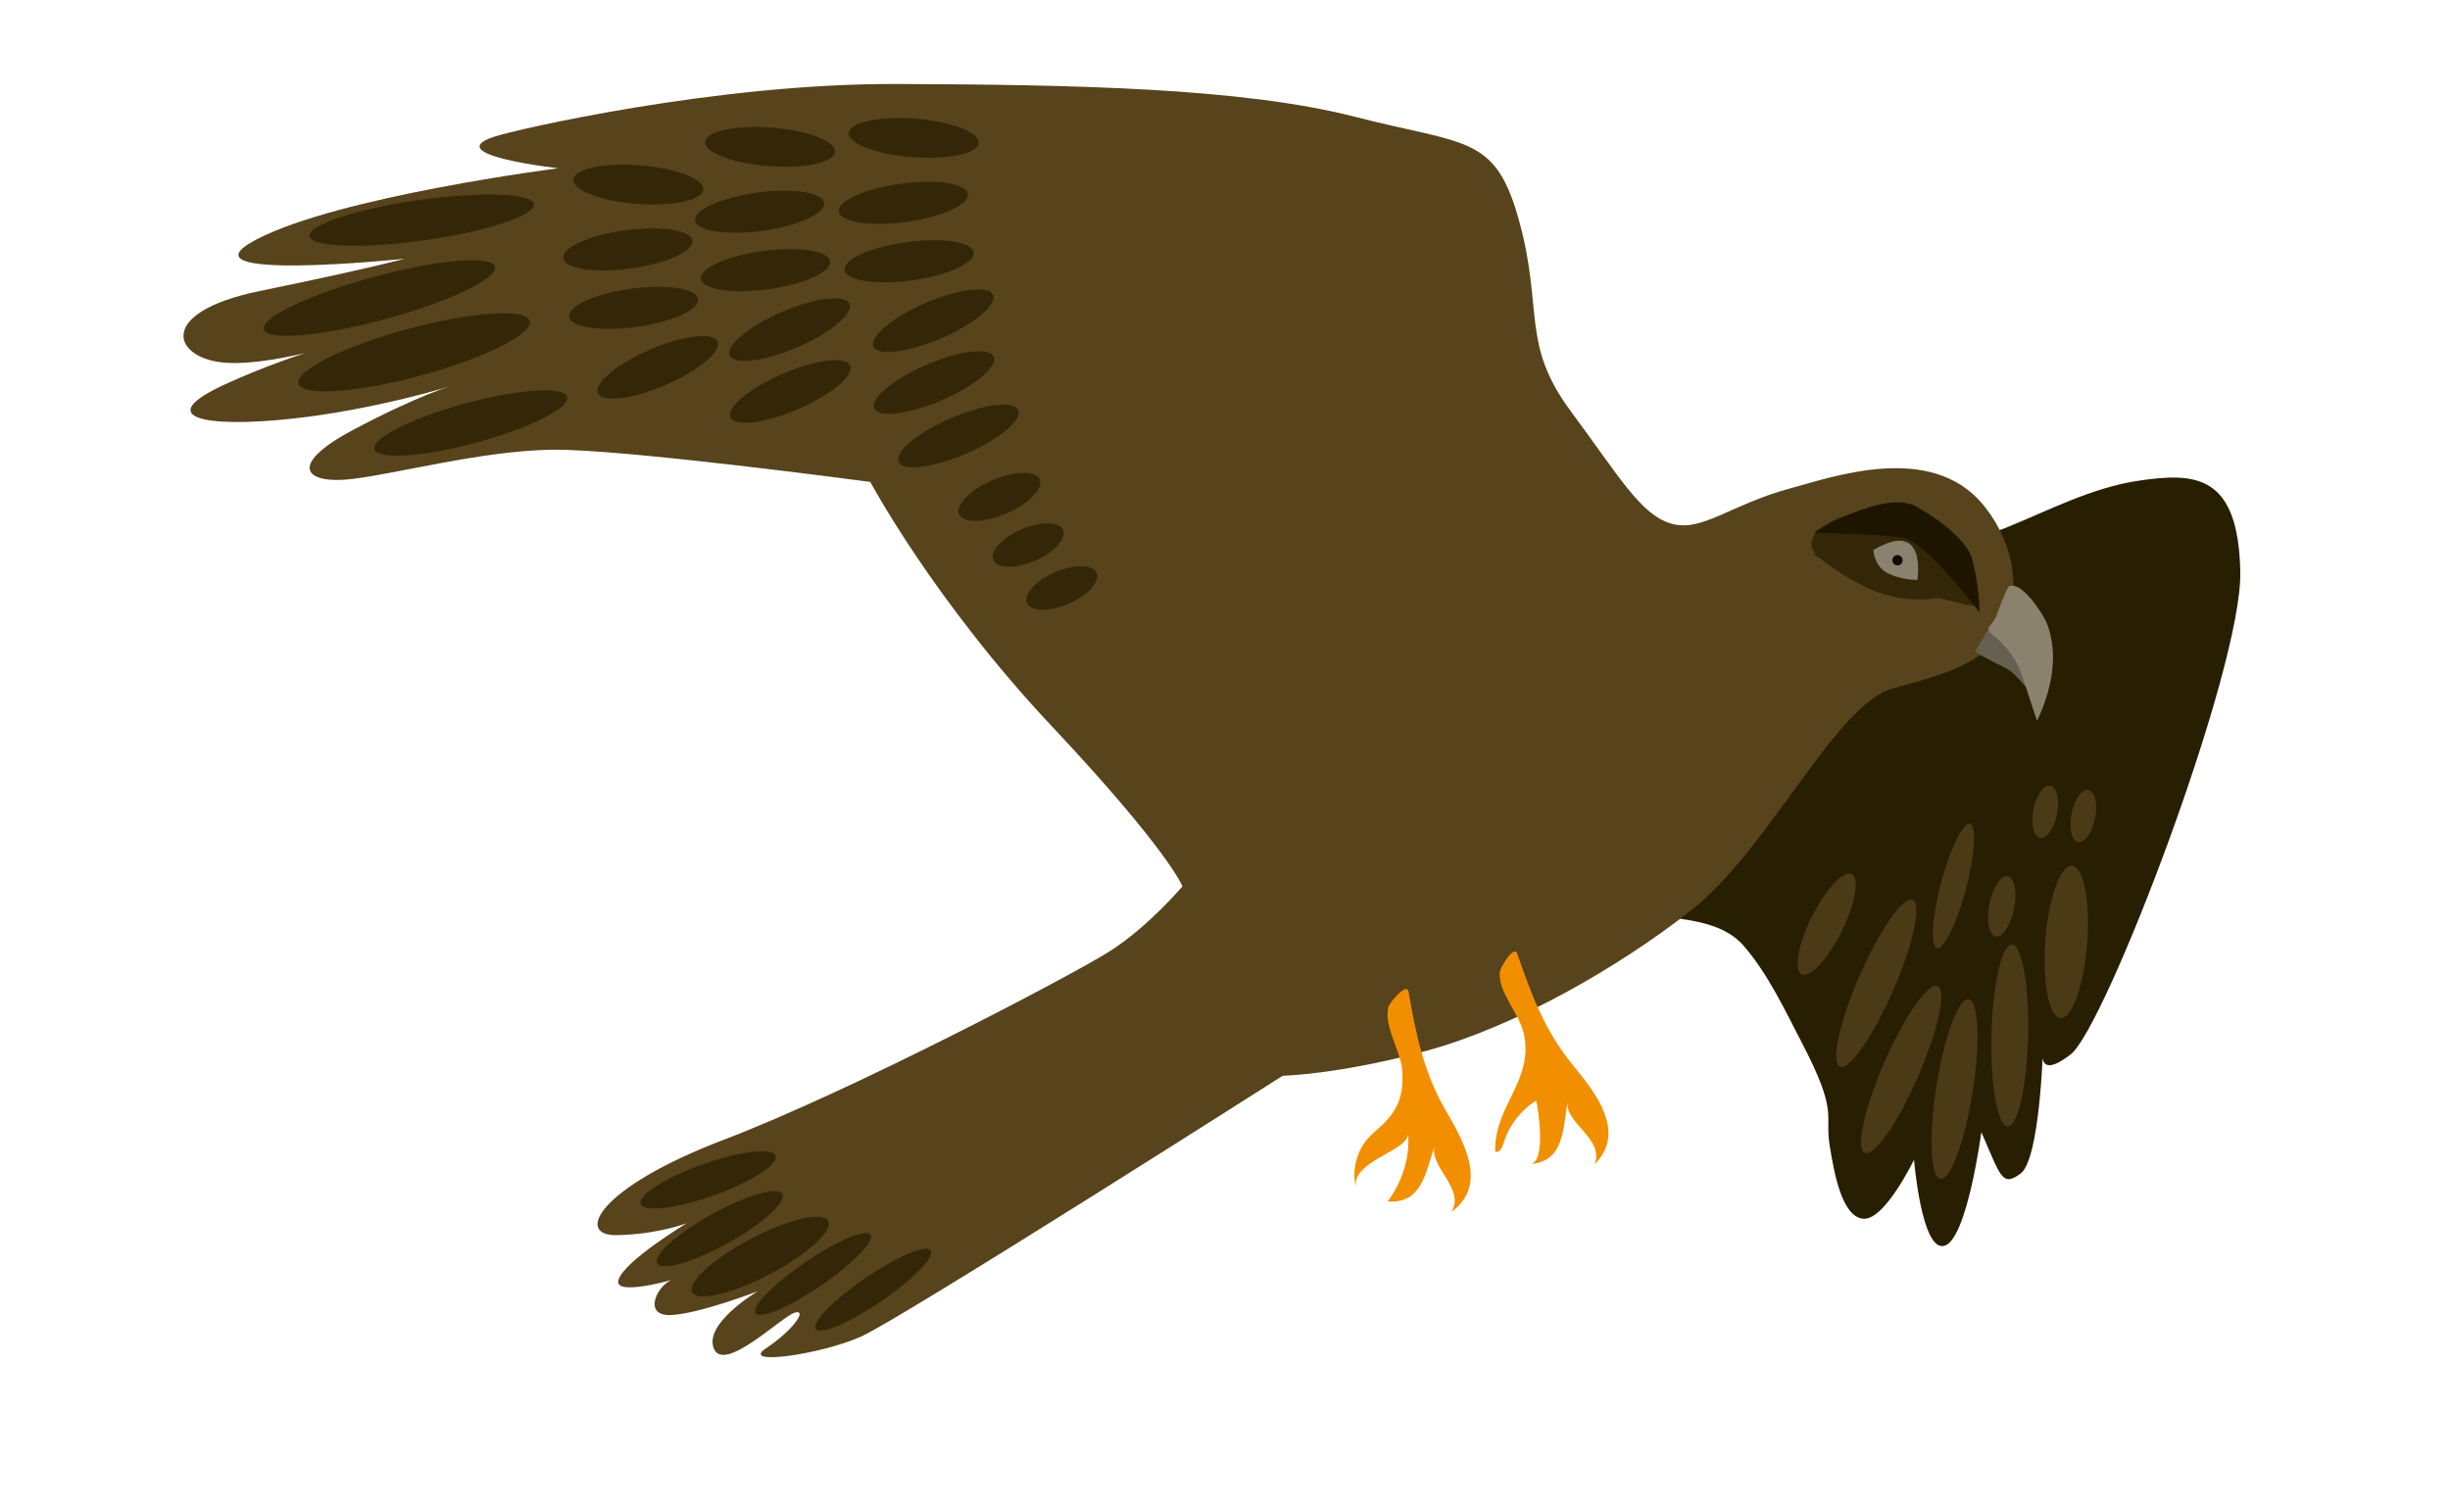
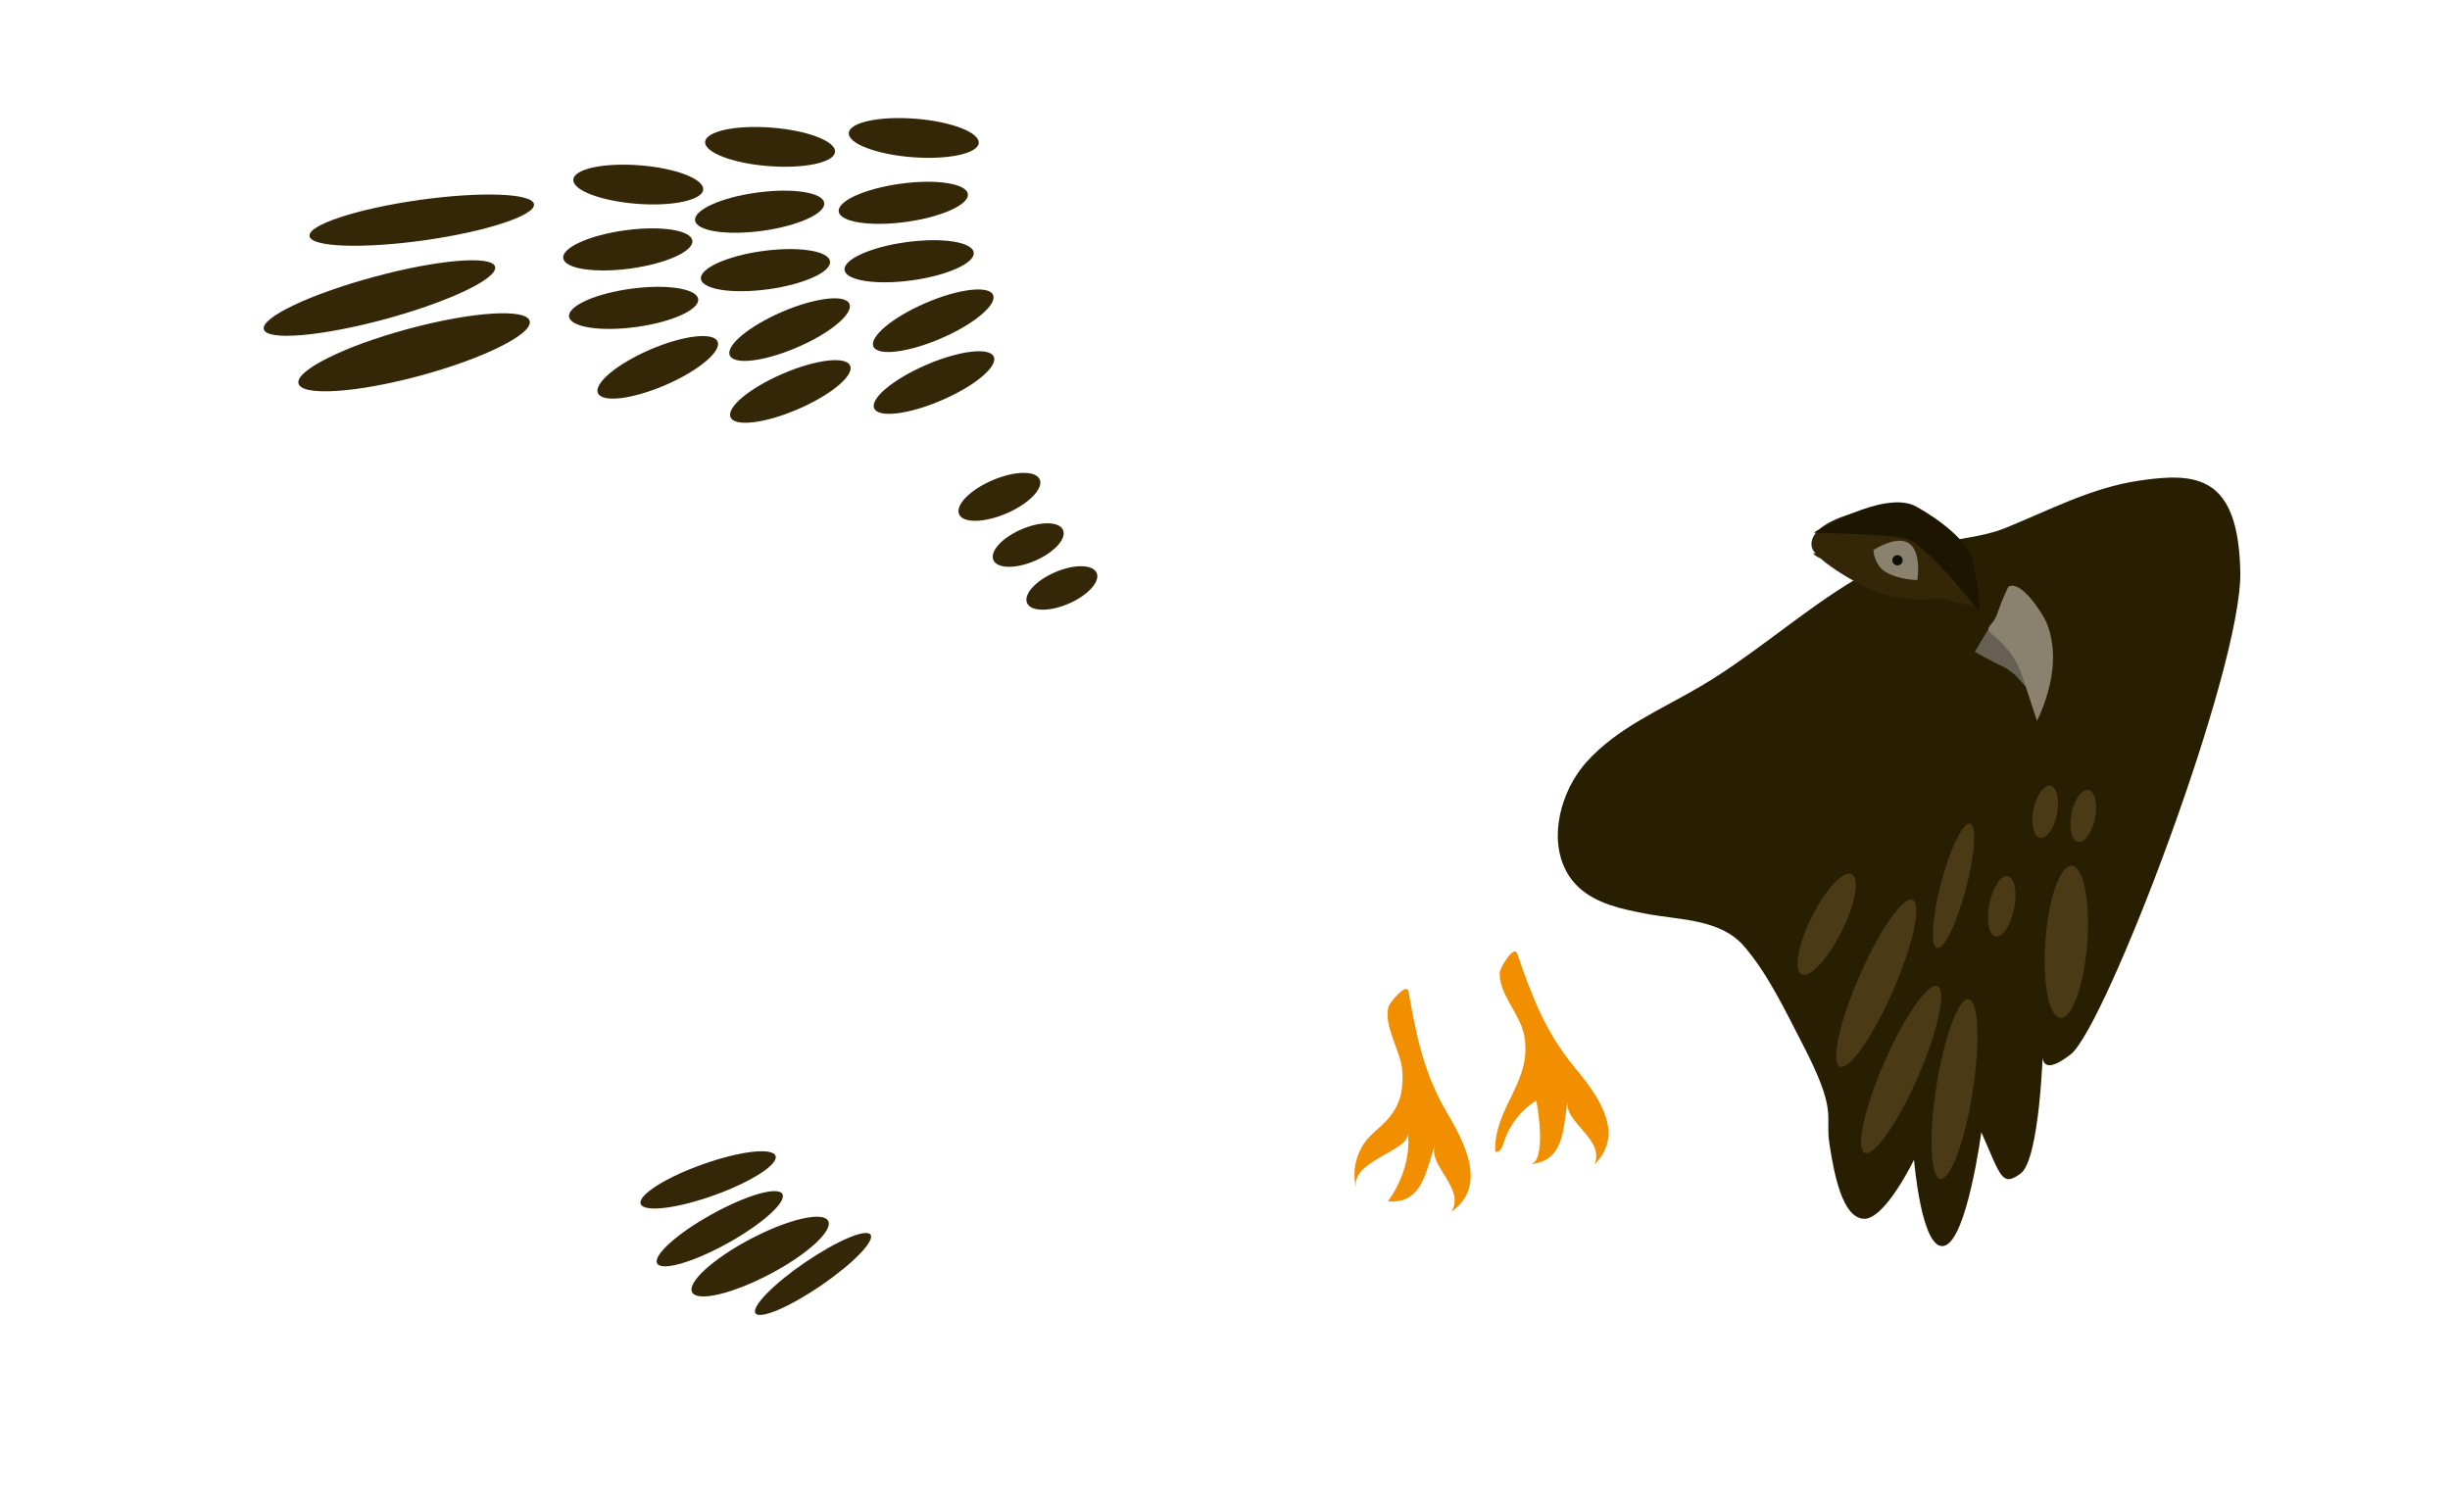
<svg xmlns="http://www.w3.org/2000/svg" version="1.1" id="Calque_1" x="0px" y="0px" width="350px" height="216px" viewBox="0 0 350 216" enable-background="new 0 0 350 216" xml:space="preserve">
  <path fill="#281E01" d="M224.778,111.449c0.532-0.91,1.148-1.768,1.83-2.537c4.38-4.934,10.721-7.543,16.399-10.897  c6.784-4.013,12.776-9.223,19.361-13.552c4.125-2.709,8.557-5.108,13.313-6.503c3.702-1.087,7.333-1.123,10.881-2.562  c6.224-2.523,12.234-5.723,18.974-6.722c8.154-1.212,14.236-0.863,14.506,13.034c0.274,13.899-19.287,65.103-24.238,68.938  c-4.95,3.836-3.953-0.711-3.953-0.711s-0.455,15.719-3.198,17.733c-2.693,1.975-2.817,0.382-5.606-5.913  c0,0-2.032,15.353-5.286,16.232c-3.256,0.883-4.328-12.299-4.328-12.299s-4.155,8.609-7.198,8.437  c-3.04-0.176-4.212-6.345-4.88-10.653c-0.668-4.312,1.284-4.446-3.903-14.412c-2.411-4.646-4.848-9.86-8.293-13.861  c-3.416-3.961-9.192-3.722-14.191-4.689c-3.38-0.653-6.954-1.405-9.465-3.763C221.449,122.935,221.904,116.372,224.778,111.449" />
-   <path fill="#57431C" d="M70.553,19.547c3.197-1.071,31.863-7.633,57.337-7.546c25.471,0.087,49.549,0.551,65.636,4.676  c16.087,4.126,20.146,2.528,23.545,15.081c3.4,12.551,0.224,17.404,7.304,26.963c7.078,9.56,9.985,14.76,14.335,16.076  c4.349,1.318,8.534-2.717,16.903-4.985c6.271-1.698,20.15-6.651,27.598,2.192c3.85,4.569,5.512,10.801,3.683,16.442  c-2.019,6.223-9.97,8.138-16.381,9.875c-8.368,2.265-17.591,22.864-29.031,31.829c-10.334,8.102-25.072,16.551-37.755,19.99  c-12.553,3.397-20.493,3.556-20.493,3.556s-54.471,34.709-60.262,37.278c-5.791,2.566-17.354,4.191-13.548,1.664  c3.808-2.528,5.994-5.607,4.136-5.103c-1.86,0.503-10.113,8.726-11.585,5.133c-1.473-3.594,6.268-8.186,6.268-8.186  s-8.582,3.322-12.553,3.4c-3.972,0.077-1.723-4.523,0.6-5.154c2.324-0.627-8.706,2.859-7.941,0.157  c0.765-2.702,9.772-8.136,9.772-8.136s-4.059,1.598-10.015,1.716c-5.954,0.114-2.816-6.722,15.274-13.621  c18.092-6.894,49.548-23.398,55.088-26.896c5.542-3.496,10.45-9.315,10.45-9.315s-1.849-4.99-18.671-22.888  c-16.826-17.895-25.922-34.893-25.922-34.893s-35.727-4.795-45.654-4.601c-9.929,0.195-21.549,3.34-28.311,4.174  c-6.759,0.833-9.5-1.918,0.097-7.012c9.599-5.094,14.249-6.353,14.249-6.353s-11.031,3.485-23.158,4.774  c-12.125,1.29-19.98-0.077-9.326-4.958c10.653-4.88,20.542-7.059,20.542-7.059s-12.766,4.453-20.368,4.017  c-7.604-0.434-10.423-7.156,4.706-10.256c15.128-3.098,20.706-4.61,20.706-4.61s-32.996,3.448-21.2-2.741  c11.796-6.188,43.146-10.19,43.146-10.19S62.776,22.151,70.553,19.547" />
-   <path fill="#342708" d="M81.043,56.705c0.419,1.549-5.411,4.479-13.022,6.539c-7.613,2.061-14.126,2.478-14.545,0.929  c-0.421-1.55,5.412-4.479,13.025-6.54C74.112,55.573,80.625,55.156,81.043,56.705" />
  <path fill="#342708" d="M75.669,45.86c0.498,1.837-6.491,5.332-15.607,7.802c-9.119,2.47-16.914,2.979-17.414,1.141  c-0.498-1.837,6.491-5.332,15.61-7.797C67.375,44.534,75.171,44.02,75.669,45.86" />
  <path fill="#342708" d="M70.727,38.104c0.45,1.663-6.58,5.017-15.702,7.487c-9.121,2.471-16.883,3.127-17.334,1.46  c-0.449-1.664,6.578-5.014,15.704-7.486C62.515,37.096,70.277,36.441,70.727,38.104" />
  <path fill="#342708" d="M118.31,174.432c0.737,1.402-3.016,4.82-8.384,7.636c-5.365,2.814-10.312,3.959-11.047,2.557  c-0.737-1.402,3.017-4.821,8.384-7.636C112.628,174.174,117.575,173.027,118.31,174.432" />
  <path fill="#342708" d="M124.365,176.399c0.624,0.915-2.547,4.17-7.085,7.271c-4.539,3.098-8.724,4.87-9.35,3.955  c-0.625-0.914,2.547-4.167,7.087-7.27C119.554,177.255,123.741,175.484,124.365,176.399" />
-   <path fill="#342708" d="M132.977,178.64c0.623,0.914-2.551,4.169-7.085,7.272c-4.539,3.099-8.727,4.869-9.351,3.955  c-0.625-0.914,2.547-4.171,7.085-7.272C128.165,179.498,132.351,177.725,132.977,178.64" />
  <path fill="#342708" d="M110.791,165.139c0.437,1.226-3.519,3.757-8.839,5.652c-5.318,1.9-9.983,2.439-10.422,1.215  c-0.437-1.229,3.521-3.761,8.841-5.655C105.686,164.455,110.351,163.911,110.791,165.139" />
  <path fill="#342708" d="M111.766,170.587c0.632,1.139-2.859,4.283-7.796,7.022c-4.938,2.737-9.453,4.036-10.085,2.898  c-0.631-1.141,2.858-4.285,7.796-7.023C106.621,170.745,111.134,169.448,111.766,170.587" />
  <path fill="#342708" d="M76.283,29.181c0.225,1.585-6.77,3.889-15.627,5.144c-8.856,1.254-16.218,0.988-16.441-0.598  c-0.225-1.585,6.771-3.889,15.628-5.145C68.699,27.328,76.06,27.595,76.283,29.181" />
  <path fill="#342708" d="M100.457,27.085c-0.118,1.517-4.366,2.428-9.489,2.033c-5.125-0.395-9.186-1.948-9.066-3.466  c0.116-1.52,4.364-2.428,9.49-2.033C96.515,24.014,100.574,25.565,100.457,27.085" />
  <path fill="#342708" d="M98.908,34.379c0.205,1.509-3.756,3.293-8.851,3.987c-5.091,0.692-9.385,0.032-9.591-1.478  c-0.206-1.51,3.756-3.294,8.849-3.987C94.409,32.207,98.702,32.87,98.908,34.379" />
  <path fill="#342708" d="M99.739,42.729c0.206,1.509-3.756,3.293-8.848,3.987c-5.092,0.695-9.388,0.032-9.593-1.478  c-0.206-1.51,3.756-3.294,8.85-3.988C95.241,40.558,99.534,41.218,99.739,42.729" />
  <path fill="#342708" d="M102.509,48.798c0.604,1.399-2.734,4.181-7.453,6.215c-4.719,2.037-9.034,2.551-9.637,1.154  c-0.603-1.397,2.734-4.184,7.453-6.217C97.59,47.915,101.906,47.398,102.509,48.798" />
  <path fill="#342708" d="M119.292,21.697c-0.116,1.518-4.365,2.429-9.491,2.035c-5.123-0.396-9.182-1.949-9.065-3.467  c0.117-1.52,4.367-2.429,9.491-2.033C115.35,18.627,119.412,20.178,119.292,21.697" />
  <path fill="#342708" d="M117.742,28.991c0.207,1.51-3.756,3.294-8.85,3.987c-5.092,0.692-9.386,0.032-9.591-1.478  c-0.206-1.51,3.755-3.294,8.85-3.988C113.244,26.819,117.536,27.481,117.742,28.991" />
  <path fill="#342708" d="M118.574,37.341c0.206,1.509-3.755,3.294-8.849,3.987c-5.092,0.694-9.386,0.032-9.591-1.479  c-0.206-1.509,3.756-3.294,8.848-3.987C114.076,35.171,118.37,35.831,118.574,37.341" />
  <path fill="#342708" d="M121.345,43.41c0.602,1.399-2.734,4.182-7.453,6.215c-4.721,2.038-9.034,2.551-9.637,1.153  c-0.605-1.396,2.732-4.181,7.453-6.217C116.428,42.529,120.743,42.011,121.345,43.41" />
  <path fill="#342708" d="M121.449,52.242c0.604,1.401-2.732,4.184-7.452,6.217c-4.721,2.036-9.034,2.551-9.636,1.152  c-0.603-1.399,2.732-4.182,7.453-6.215C116.533,51.36,120.847,50.845,121.449,52.242" />
  <path fill="#342708" d="M139.815,20.427c-0.12,1.518-4.369,2.428-9.492,2.033c-5.123-0.396-9.183-1.948-9.065-3.466  c0.118-1.519,4.365-2.428,9.492-2.032C135.871,17.355,139.93,18.907,139.815,20.427" />
  <path fill="#342708" d="M138.264,27.721c0.207,1.51-3.754,3.293-8.849,3.987c-5.092,0.691-9.386,0.03-9.59-1.478  c-0.207-1.51,3.755-3.294,8.847-3.988C133.764,25.549,138.06,26.211,138.264,27.721" />
  <path fill="#342708" d="M139.098,36.07c0.204,1.509-3.757,3.293-8.85,3.987c-5.095,0.692-9.387,0.032-9.594-1.478  c-0.205-1.511,3.757-3.294,8.852-3.988C134.598,33.898,138.891,34.56,139.098,36.07" />
  <path fill="#342708" d="M141.867,42.14c0.603,1.399-2.733,4.182-7.455,6.216c-4.718,2.034-9.034,2.551-9.636,1.152  c-0.603-1.397,2.732-4.18,7.454-6.216C136.948,41.257,141.263,40.741,141.867,42.14" />
  <path fill="#342708" d="M141.973,50.972c0.602,1.397-2.734,4.184-7.452,6.216c-4.722,2.035-9.034,2.551-9.637,1.151  c-0.606-1.396,2.732-4.18,7.452-6.217C137.054,50.09,141.371,49.571,141.973,50.972" />
-   <path fill="#342708" d="M145.467,58.6c0.604,1.398-2.732,4.182-7.455,6.215c-4.717,2.038-9.032,2.551-9.636,1.153  c-0.602-1.397,2.736-4.181,7.454-6.217C140.552,57.718,144.863,57.201,145.467,58.6" />
  <path fill="#342708" d="M148.535,68.5c0.563,1.305-1.561,3.474-4.741,4.846c-3.182,1.371-6.217,1.425-6.781,0.121  c-0.561-1.304,1.561-3.473,4.743-4.843C144.94,67.252,147.972,67.196,148.535,68.5" />
  <path fill="#342708" d="M151.864,75.725c0.536,1.242-1.258,3.207-4.006,4.393c-2.749,1.187-5.409,1.14-5.943-0.101  c-0.537-1.243,1.257-3.208,4.005-4.392C148.669,74.44,151.329,74.486,151.864,75.725" />
  <path fill="#342708" d="M156.668,81.857c0.537,1.239-1.258,3.208-4.006,4.392c-2.747,1.186-5.409,1.139-5.942-0.1  c-0.537-1.242,1.258-3.211,4.005-4.392C153.473,80.57,156.133,80.615,156.668,81.857" />
  <path fill="#342708" d="M277.933,77.065c-1.354-2.282-0.899-2.969-6.176-4.406c-2.913-0.796-13.625,1.385-12.948,5.442  c0.049,0.295,0.26,0.629,0.564,0.984l-0.423-0.034c0.16,0.147,0.354,0.298,0.584,0.446c0.166,0.106,0.341,0.19,0.519,0.268  c1.832,1.641,5.159,3.485,6.247,4.018c3.202,1.571,6.879,2.216,10.412,1.675c0.691-0.104,5.068,1.459,5.545,0.949  c0.692-0.738-3.082-3.518-3.473-4.515C280.754,81.271,279.105,79.045,277.933,77.065" />
  <path fill="#8A816F" d="M267.629,78.579c0,0,0.068,2.268,1.975,3.275c1.906,1.007,4.3,1.01,4.3,1.01S275.411,73.967,267.629,78.579" />
  <path fill="#0F0E05" d="M271.78,79.848c0.107,0.395-0.124,0.797-0.517,0.903c-0.391,0.106-0.795-0.125-0.903-0.519  c-0.104-0.391,0.127-0.794,0.516-0.9C271.271,79.225,271.674,79.458,271.78,79.848" />
  <path fill="#666052" d="M284.526,89.089l-2.409,4.03c0,0,2.372,1.374,3.871,2.049c1.499,0.675,2.387,1.795,3.271,2.81  c0.88,1.017,1.786-5.122,1.786-5.122S284.875,88.719,284.526,89.089" />
  <path fill="#8A816F" d="M285.265,87.824c0.256-0.616,0.442-1.275,0.698-1.896c0.047-0.109,0.874-2.053,0.977-2.108  c1.714-0.985,4.652,3.514,5.322,4.918c0.568,1.204,0.84,2.566,0.969,3.878c0.5,5.168-2.234,10.369-2.234,10.369  c-0.688-2.087-1.375-4.177-2.064-6.267c-0.856-2.608-2.25-4.365-4.385-6.125c-0.213-0.176-0.444-0.374-0.475-0.648  c-0.034-0.333,0.238-0.602,0.453-0.857C284.848,88.711,285.076,88.278,285.265,87.824" />
  <path fill="#1D1500" d="M259.096,76.094c0,0,10.149-6.254,14.662-3.715c4.514,2.539,7.408,5.403,7.96,7.437  c1.071,3.952,1.089,7.691,1.089,7.691s-7.691-10.138-10.912-10.664C268.672,76.319,259.096,76.094,259.096,76.094" />
  <path fill="#4B3A16" d="M276.792,140.896c1.325,0.579,0.075,6.381-2.797,12.957c-2.871,6.576-6.271,11.439-7.599,10.86  c-1.328-0.579-0.072-6.377,2.797-12.956C272.063,145.18,275.466,140.317,276.792,140.896" />
  <path fill="#4B3A16" d="M273.239,128.561c1.326,0.579,0.075,6.379-2.796,12.956c-2.871,6.578-6.273,11.439-7.601,10.861  c-1.324-0.58-0.072-6.378,2.798-12.957C268.512,132.844,271.914,127.981,273.239,128.561" />
  <path fill="#4B3A16" d="M281.236,142.751c1.427,0.224,1.684,6.152,0.57,13.243c-1.113,7.089-3.177,12.652-4.607,12.43  c-1.428-0.226-1.684-6.155-0.572-13.242C277.743,148.092,279.807,142.526,281.236,142.751" />
-   <path fill="#4B3A16" d="M287.406,134.951c1.447,0.036,2.489,5.878,2.323,13.053c-0.162,7.174-1.466,12.962-2.913,12.927  c-1.446-0.03-2.488-5.872-2.323-13.05C284.657,140.709,285.962,134.916,287.406,134.951" />
  <path fill="#4B3A16" d="M295.999,123.678c1.649,0.125,2.622,5.098,2.171,11.108c-0.453,6.008-2.155,10.78-3.806,10.658  c-1.648-0.126-2.62-5.098-2.168-11.111C292.646,128.325,294.35,123.557,295.999,123.678" />
  <path fill="#4B3A16" d="M281.428,117.678c0.976,0.259,0.713,4.443-0.586,9.344c-1.301,4.904-3.146,8.671-4.121,8.412  c-0.978-0.258-0.714-4.441,0.586-9.348C278.605,121.184,280.452,117.421,281.428,117.678" />
  <path fill="#4B3A16" d="M264.533,124.886c1.172,0.583,0.521,4.266-1.459,8.221c-1.976,3.953-4.527,6.685-5.7,6.1  c-1.171-0.587-0.52-4.269,1.458-8.222C260.81,127.028,263.361,124.3,264.533,124.886" />
  <path fill="#4B3A16" d="M286.828,125.188c0.975,0.194,1.373,2.281,0.895,4.651c-0.479,2.376-1.654,4.144-2.628,3.947  c-0.975-0.197-1.376-2.281-0.896-4.655C284.678,126.755,285.855,124.989,286.828,125.188" />
  <path fill="#4B3A16" d="M298.362,112.865c0.925,0.189,1.342,2.004,0.926,4.053c-0.412,2.05-1.5,3.563-2.423,3.378  c-0.929-0.19-1.344-2.004-0.93-4.053C296.348,114.189,297.434,112.681,298.362,112.865" />
  <path fill="#4B3A16" d="M292.925,112.272c0.927,0.188,1.344,2.003,0.929,4.052c-0.415,2.051-1.499,3.562-2.425,3.377  c-0.927-0.188-1.342-2.002-0.929-4.053C290.912,113.597,291.999,112.086,292.925,112.272" />
  <path fill="#F28F00" d="M207.392,160.145c-0.254-0.456-0.513-0.899-0.766-1.328c-3.187-5.45-4.311-10.844-5.402-17.135  c-0.246-1.429-2.743,1.59-2.891,2.223c-0.666,2.829,1.811,6.256,1.994,9.112c0.233,3.643-0.726,5.842-3.36,8.15  c-0.572,0.501-1.147,1.007-1.637,1.587c-1.64,1.929-2.244,4.692-1.555,7.128c-1.131-4.021,7.652-5.4,7.352-7.987  c0.389,3.347-0.869,7.075-2.881,9.755c4.895,0.383,5.403-4.104,6.728-8.027c-0.999,2.97,4.431,6.166,2.366,9.516  C212.056,169.741,209.8,164.431,207.392,160.145" />
  <path fill="#F28F00" d="M225.779,153.51c-0.324-0.41-0.652-0.807-0.965-1.188c-4.017-4.871-5.984-10.014-8.057-16.059  c-0.473-1.37-2.461,2.007-2.507,2.66c-0.203,2.898,2.787,5.885,3.419,8.676c1.541,6.761-4.281,10.431-4.066,16.926  c0.567,0.235,0.986-0.534,1.165-1.123c0.75-2.524,2.446-4.755,4.677-6.154c0.295,1.021,1.494,8.886-0.869,9.078  c4.895-0.4,4.688-4.91,5.367-8.994c-0.515,3.092,5.354,5.387,3.847,9.022C231.908,162.247,228.835,157.361,225.779,153.51" />
</svg>